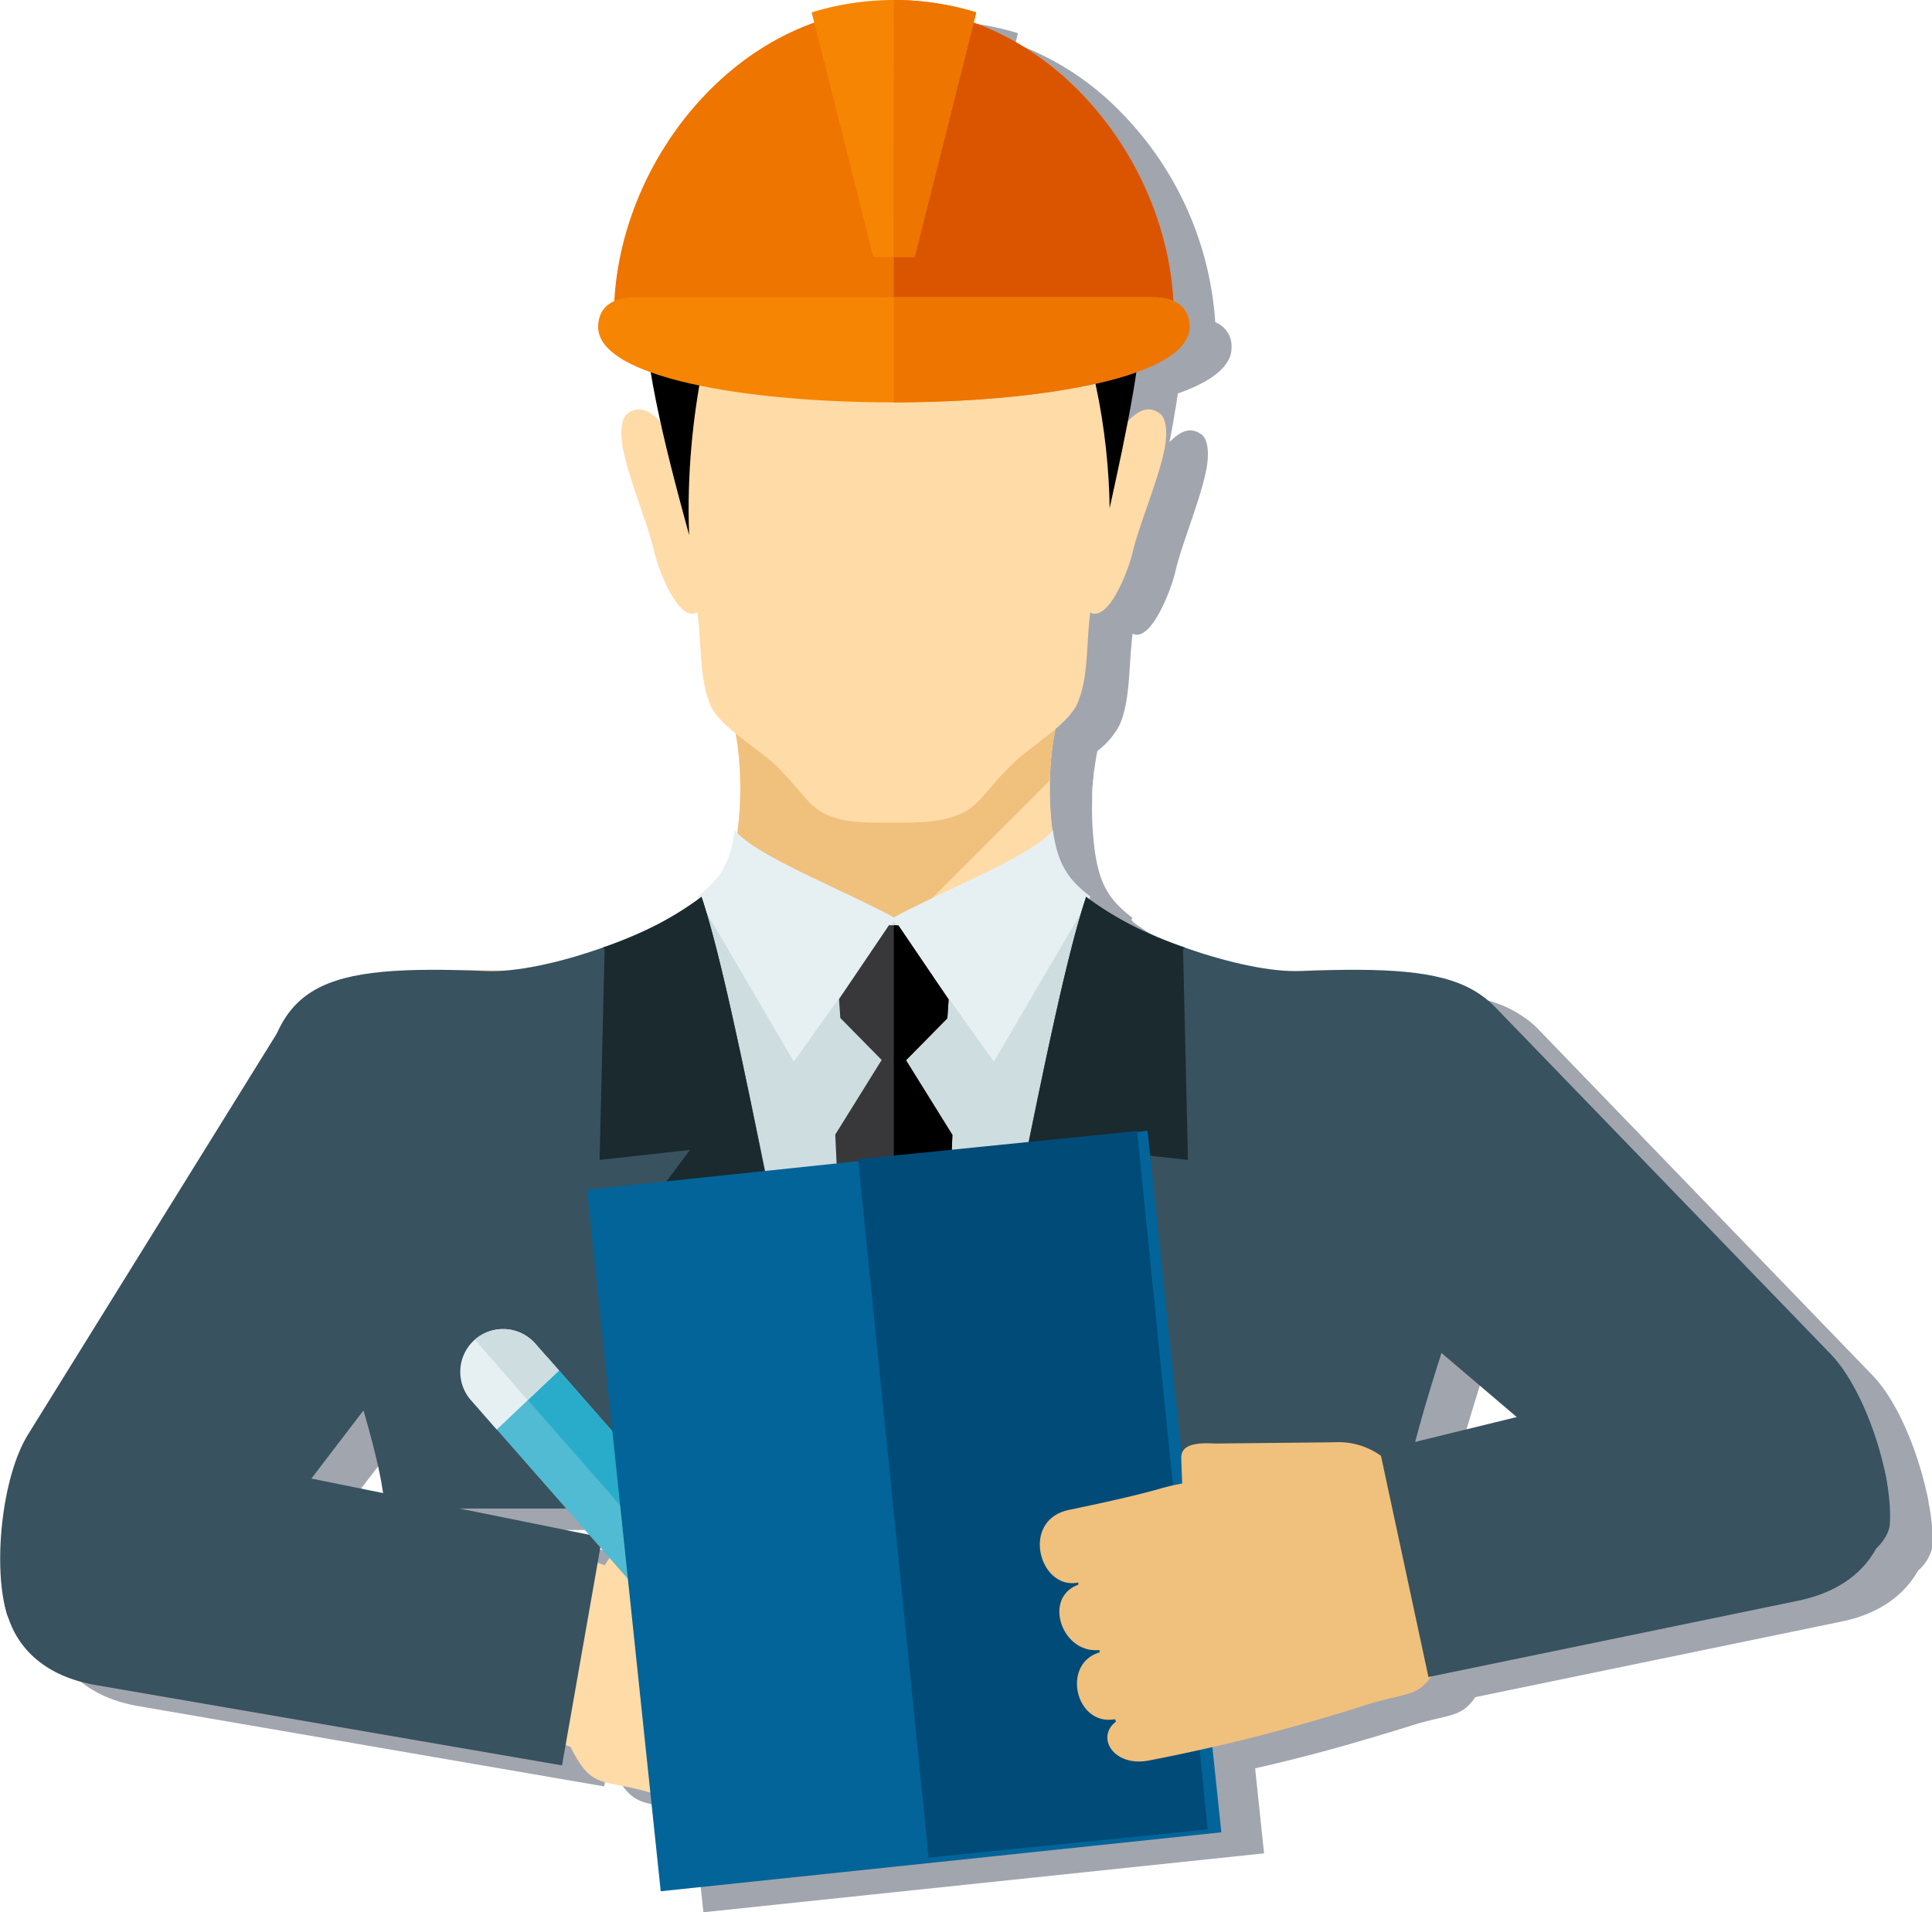
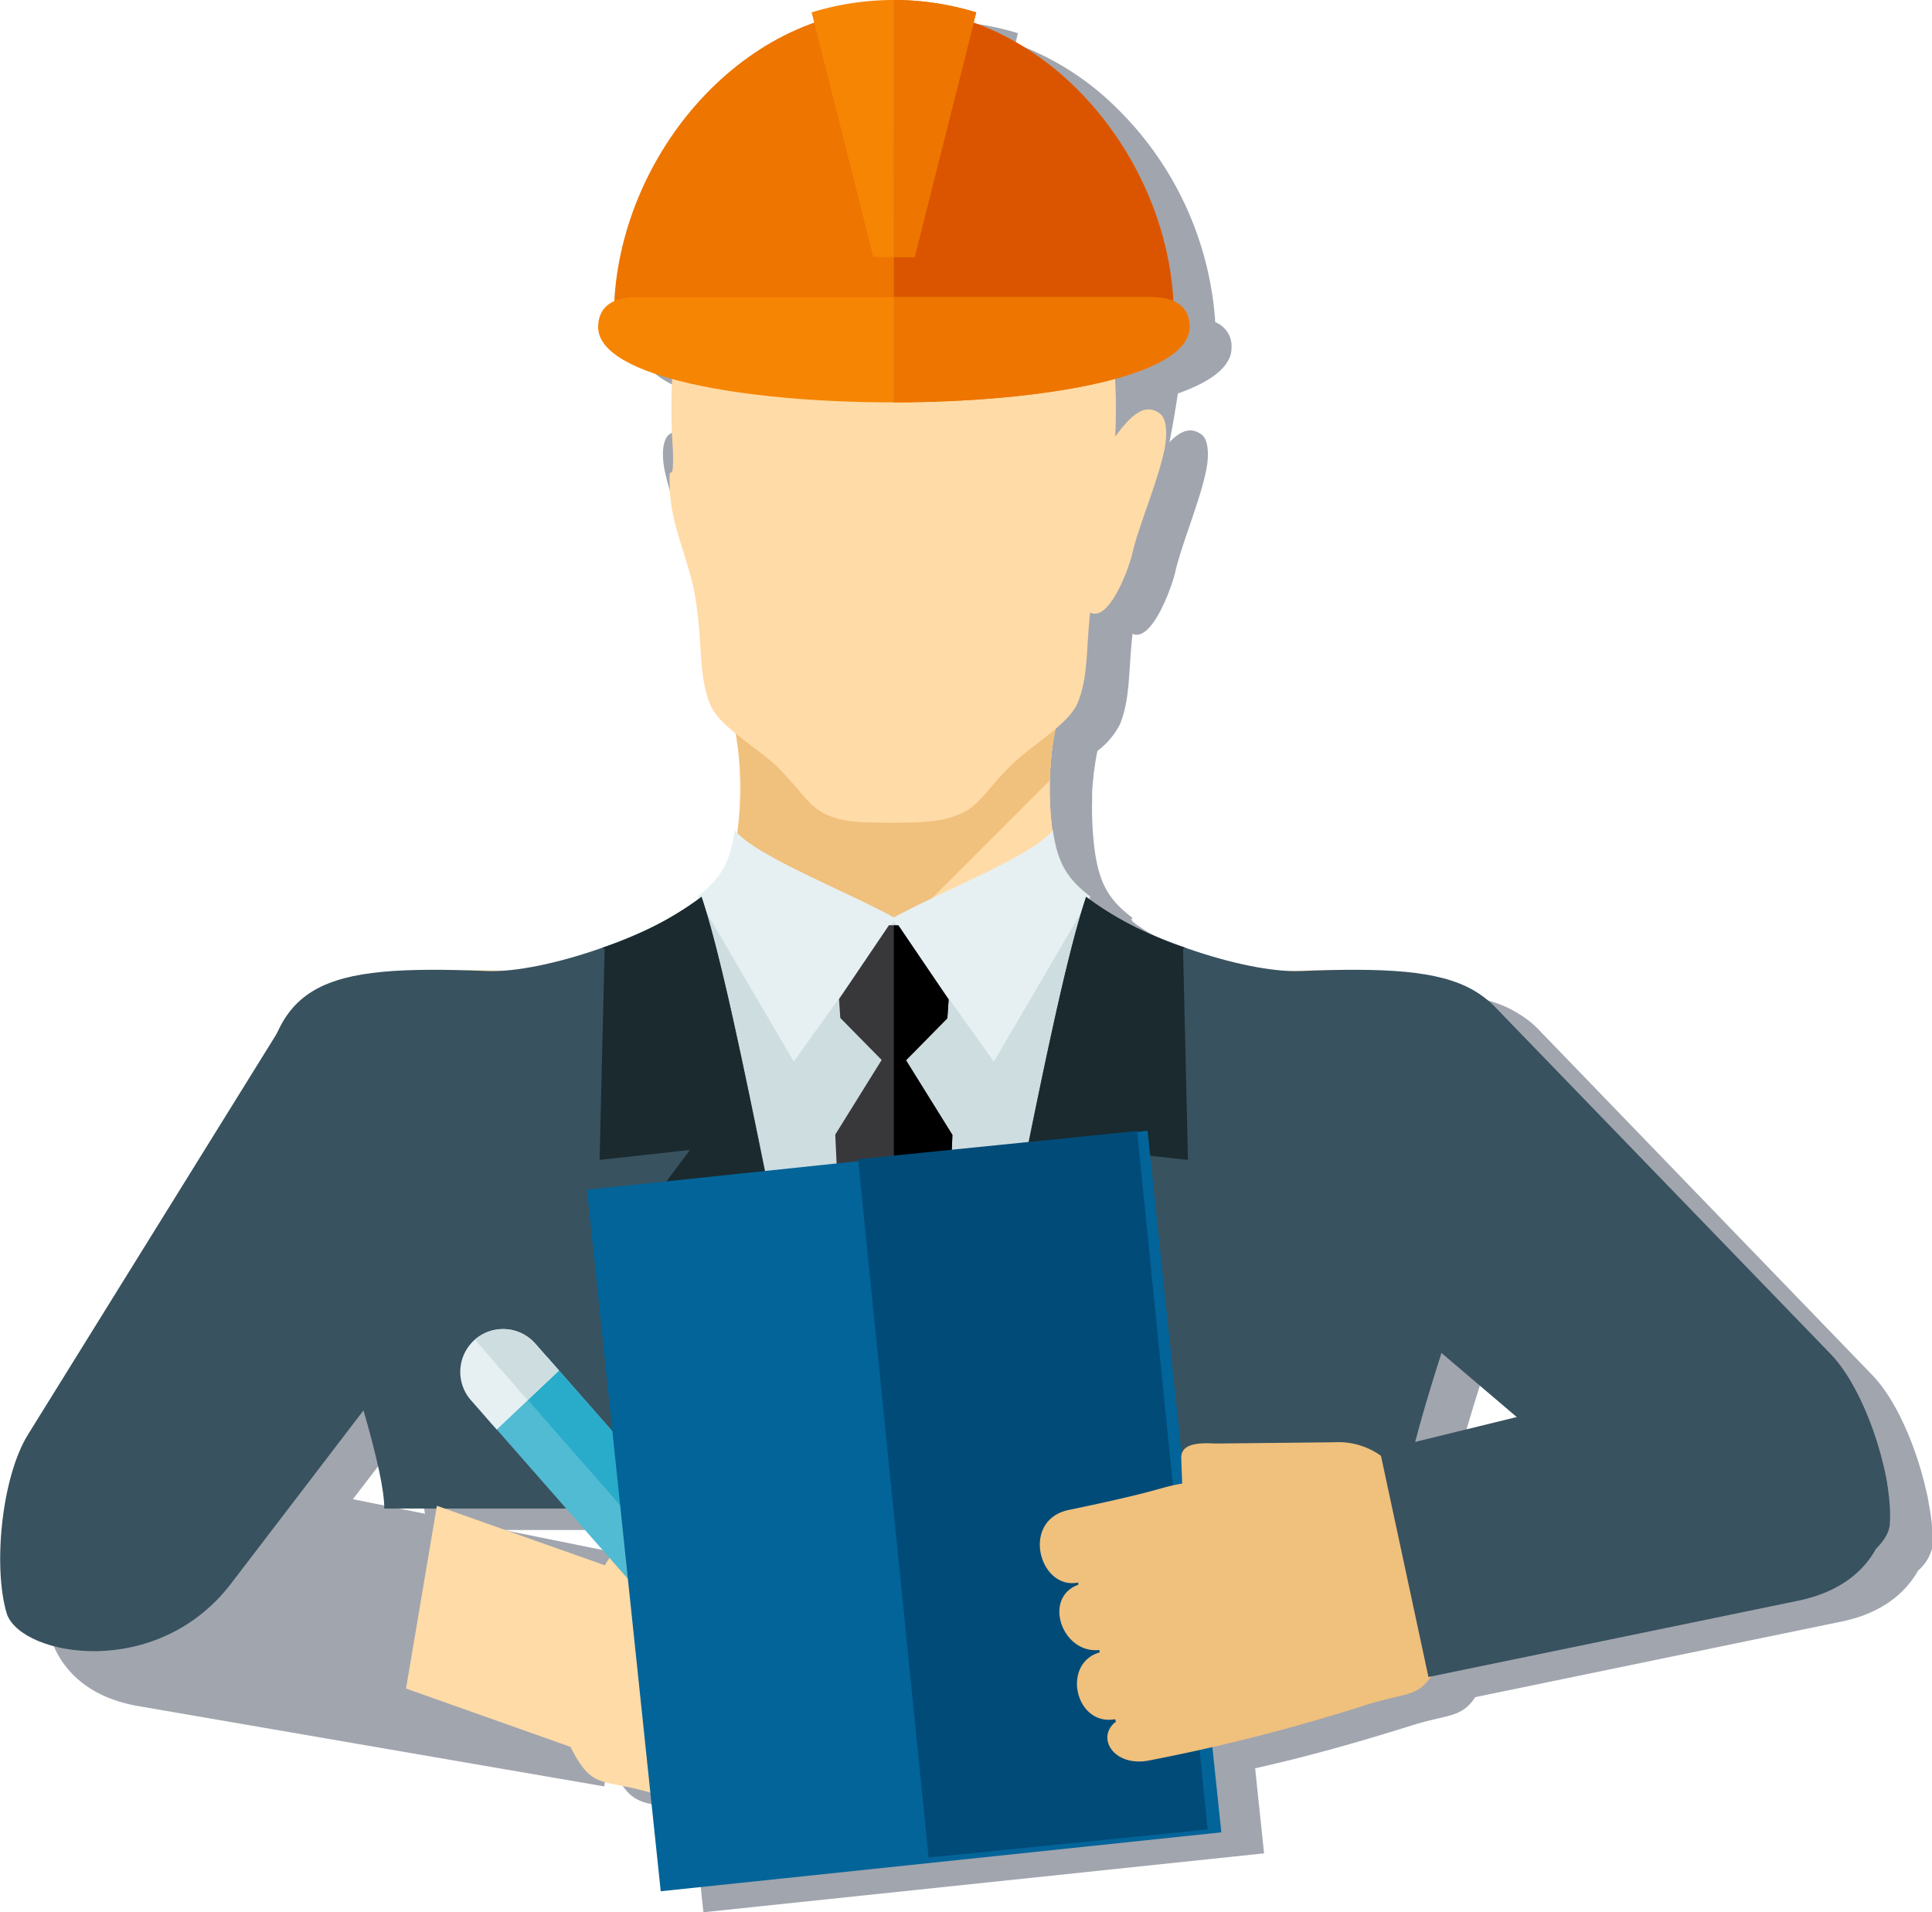
<svg xmlns="http://www.w3.org/2000/svg" viewBox="0 0 184.05 182.16">
  <defs>
    <style>.cls-1{fill:#162035;opacity:0.4;}.cls-1,.cls-10,.cls-11,.cls-12,.cls-2,.cls-3,.cls-4,.cls-5,.cls-6,.cls-7,.cls-8,.cls-9{fill-rule:evenodd;}.cls-2{fill:#38525f;}.cls-3{fill:#ffdba7;}.cls-4{fill:#f0c07d;}.cls-5{fill:#cedde0;}.cls-6{fill:#e6f0f2;}.cls-7{fill:#38383a;}.cls-9{fill:#1a2a2f;}.cls-10{fill:#ed7500;}.cls-11{fill:#db5500;}.cls-12{fill:#f68503;}.cls-13{fill:#51bbd3;}.cls-14{fill:#29acca;}.cls-15{fill:#026499;}.cls-16{fill:#014b78;}</style>
  </defs>
  <title>Card_Illustration2</title>
  <g id="Layer_2" data-name="Layer 2">
    <g id="Layer_1-2" data-name="Layer 1">
      <path class="cls-1" d="M183.76,143.34a11.47,11.47,0,0,0-.29-1.44c-.92-4.07-2.83-8.54-5.06-10.86L146.5,98a8.86,8.86,0,0,0-1.75-1.38c-2.7-1.77-6.83-2.28-13.08-2.19-1.55,0-3.27,0-5.16.08A38.52,38.52,0,0,1,116.12,92l-.51-.18-.85-.35-.56-.22-.76-.34-.59-.26-.69-.33-.6-.29-.6-.32-.59-.32-.54-.31-.56-.33-.52-.35-.45-.3c-.16-.11-.29-.23-.43-.34v-.1l-.12,0v0l.13-.23c-2.14-1.63-3.12-3.11-3.58-6.33,0,0,0,0,0,0a30.44,30.44,0,0,1-.26-4.79c0-.09,0-.18,0-.27,0-.47,0-.93.07-1.38,0-.17,0-.33.05-.49,0-.39.08-.77.13-1.15l.06-.43c.06-.37.12-.71.2-1.06A7.44,7.44,0,0,0,106.69,69c1-2.46.8-5.11,1.2-8.63,1.79.84,3.7-4.25,4.08-5.93.57-2.52,2.38-6.8,2.94-9.67.33-1.64.13-2.95-.42-3.36-.93-.69-1.87-.54-3.08.71.3-1.55.57-3.1.8-4.64,2.26-.79,3.89-1.76,4.64-2.89a4,4,0,0,0,.31-.57,2.58,2.58,0,0,0,.16-.87,2.46,2.46,0,0,0-1.55-2.46,31.49,31.49,0,0,0-9.35-20.36,26.62,26.62,0,0,0-9.69-6.17l.24-1A26.57,26.57,0,0,0,89.15,2h0a26.57,26.57,0,0,0-7.82,1.17l.24,1c-10.57,3.76-18.4,15-19,26.53A2.46,2.46,0,0,0,61,33.14c0,1.77,1.92,3.22,5,4.33.25,1.53.57,3.12.93,4.76-1.26-1.36-2.24-1.54-3.19-.83-.56.41-.75,1.72-.43,3.36.57,2.87,2.38,7.15,2.95,9.67.38,1.7,2.32,6.89,4.14,5.9.44,3.63.2,6.36,1.24,8.85a8,8,0,0,0,2.44,2.75,30.69,30.69,0,0,1,.14,9.4,2.61,2.61,0,0,1-.23-.25c-.46,3.22-1.44,4.7-3.59,6.33l.14.23-.56.44-.47.31c-.17.11-.32.23-.5.34l-.58.34-.51.3-.64.34-.56.3-.66.32-.62.3-.68.3-.66.29-.7.28-.71.28L62,92a40.51,40.51,0,0,1-9.65,2.39c-1.71-.05-3.28-.06-4.69,0-10.17-.24-15,.88-17.27,6L6.66,138.65c-2.54,4.1-3.36,12.77-2,17.14a3.38,3.38,0,0,0,.24.46c1.07,3,3.69,5.48,8.27,6.27l44.39,7.65.34-1.91.43.15c2,4,2.81,3,7.27,4.26l.41.11,1,9.38,53.41-5.61-.85-8.1c4.86-1.1,9.21-2.3,14.84-4.06,3.59-1.13,4.78-.71,6.13-2.72l34.89-7.2c3.66-.75,6-2.57,7.29-4.85a4.19,4.19,0,0,0,1.37-2.26A17,17,0,0,0,183.76,143.34ZM60.12,148.2,48,145.75H58Zm-19.63-4-6.87-1.39,5-6.51A62.65,62.65,0,0,1,40.49,144.22Zm98.34-4.87c.65-2.5,1.53-5.41,2.5-8.44l7.14,6.08ZM60.9,150.89l.26-1.5.85,1a6.39,6.39,0,0,0-.46.76Z" />
      <path class="cls-2" d="M142.5,96,174.41,129c3.35,3.47,6,11.78,5.61,16.32-.62,4.19-12.62,9.17-21.5,1.61l-30-25.54c-13-11.09-9.49-23.94-.62-27.31C131.89,92.61,138.69,92,142.5,96Z" />
      <path class="cls-3" d="M101.18,83c1.9,5,14.86,9.8,20.63,9.55,16-.69,19.57,1.33,20.27,15.85,0,.61.06,2.42.1,4.91a78.49,78.49,0,0,1-27.56,18.92H55.67a78.34,78.34,0,0,1-25.6-16.92c0-3.13,0-5.44,0-6.12.61-15.24,4-17.35,20.3-16.64,5,.22,17.63-5.78,19-9.55s1.45-9.82.57-13.78l15.32.29,15.33-.29C99.72,73.13,99.74,79.14,101.18,83Z" />
      <path class="cls-3" d="M101.18,83c1.9,5,14.86,9.8,20.63,9.55,16-.69,19.57,1.33,20.27,15.85,0,.61.06,2.42.1,4.91a78.49,78.49,0,0,1-27.56,18.92H55.67a78.34,78.34,0,0,1-25.6-16.92c0-3.13,0-5.44,0-6.12.61-15.24,4-17.35,20.3-16.64,5,.22,17.63-5.78,19-9.55s1.45-9.82.57-13.78l15.32.29,15.33-.29C99.72,73.13,99.74,79.14,101.18,83Z" />
      <path class="cls-4" d="M56.45,91.25c5.52-1.93,12-5.66,12.94-8.3,1.39-3.82,1.45-9.82.57-13.78l15.32.29,15.33-.29a26.53,26.53,0,0,0-.59,5.16L72.55,101.8Z" />
      <polygon class="cls-5" points="66.83 85.77 85.23 87.74 103.87 85.64 102.15 143.75 68.74 143.75 66.83 85.77" />
-       <path class="cls-3" d="M67.4,57.08l.89-10.57a24.67,24.67,0,0,1-3.52-3.83c-2.24-3.49-3.65-4.29-5-3.27-.55.41-.75,1.71-.42,3.36.56,2.87,2.37,7.15,2.94,9.66C62.73,54.45,65.37,61.38,67.4,57.08Z" />
      <path class="cls-3" d="M102.84,57.08,102,46.51a25,25,0,0,0,3.51-3.83c2.25-3.49,3.66-4.29,5-3.27.56.41.75,1.71.43,3.36-.57,2.87-2.38,7.15-3,9.66C107.52,54.45,104.87,61.38,102.84,57.08Z" />
      <path class="cls-3" d="M85.52,78.37h-.26c-3.18,0-4.77,0-6.5-.76S76.28,75.26,74,73c-2-1.88-5.47-3.8-6.33-5.85-1.17-2.82-.71-5.92-1.44-10.28-.58-3.48-2.22-6.57-2.41-10-.2-3.76.4.17.28-4.08a54.77,54.77,0,0,1,.26-10.52c1.92-11,15.71-14.4,25.18-13a23.85,23.85,0,0,1,12.35,5.43,12.41,12.41,0,0,1,4,7.51,55.6,55.6,0,0,1,.29,10.47c-.13,4.24.49.29.29,4-.19,3.47-1.82,6.56-2.39,10-.71,4.36-.25,7.43-1.41,10.26-.86,2.06-4.34,4-6.29,5.91-2.29,2.24-3.09,3.88-4.76,4.62S88.47,78.36,85.52,78.37Z" />
      <path class="cls-6" d="M100.3,79.08c.45,3.22,1.44,4.7,3.58,6.33l-9.2,15.72L84.94,87.5C89.78,84.84,98.41,81.51,100.3,79.08Z" />
      <path class="cls-6" d="M70,79.08c-.45,3.22-1.44,4.7-3.58,6.33l9.2,15.72L85.36,87.5C80.52,84.84,71.89,81.51,70,79.08Z" />
      <path class="cls-2" d="M103.47,85.43c4.14,3.5,14.87,7.3,20.46,7.07,16-.65,20.41,1.07,21.53,13,0,.49-11.8,31.18-11.8,38.2H90.48C94.5,128.72,99.91,96,103.47,85.43Z" />
      <path class="cls-2" d="M66.83,85.43c-4.14,3.5-14.87,7.3-20.47,7.07-16-.65-20.4,1.07-21.52,13-.05.48,11.79,31.22,11.77,38.2H79.86C75.8,128.57,70.33,95.82,66.83,85.43Z" />
      <polygon class="cls-7" points="85.59 88.16 90.37 95.21 90.25 97 86.31 101 90.73 108.11 89.24 143.75 81.24 143.75 79.57 108.08 83.99 100.97 80.05 96.97 79.93 95.17 84.69 88.13 85.59 88.16" />
      <polygon class="cls-8" points="85.59 88.16 90.37 95.21 90.25 97 86.31 101 90.73 108.11 89.24 143.75 85.15 143.75 85.15 88.14 85.59 88.16" />
      <path class="cls-9" d="M103.47,85.43a32.86,32.86,0,0,0,9.42,4.84l-.19.14.47,20.08-8.6-.95,5,6.69-7,27.52H90.55C94.56,128.67,99.93,95.93,103.47,85.43Z" />
      <path class="cls-9" d="M66.83,85.43a32.86,32.86,0,0,1-9.42,4.84l.19.14-.48,20.08,8.61-.95-5,6.69,7.58,27.52H79.78C75.74,128.59,70.34,95.85,66.83,85.43Z" />
-       <path class="cls-8" d="M69.65,26.78c-1.49,1.78-4.47,12.5-4,24.19-5-18.27-7.75-31.32,3.19-39.53C83.23.65,101.07,9.21,102,11.72c10.54,5.83,6.87,22.22,3.71,36.69-.1-7.26-1.63-16.27-5.27-22.6-.87-.84-1.86-1.34-2.65-1C64.77,38.64,71,25.21,69.65,26.78Z" />
      <path class="cls-10" d="M85.15.83c14.73,0,26.67,14.64,26.67,29.37H58.48C58.48,15.47,70.42.83,85.15.83Z" />
      <path class="cls-11" d="M85.15.83c14.73,0,26.67,14.64,26.67,29.37H85.15Z" />
      <path class="cls-12" d="M85.15,0A26.69,26.69,0,0,1,93,1.18l-5.87,23.3H83.19L77.32,1.18A26.69,26.69,0,0,1,85.15,0Z" />
      <path class="cls-10" d="M85.15,0A26.69,26.69,0,0,1,93,1.18l-5.87,23.3h-2Z" />
      <path class="cls-12" d="M60.58,28.31h49.13c2,0,3.61.74,3.61,2.83,0,9.54-56.34,9.63-56.34,0C57,29.05,58.6,28.31,60.58,28.31Z" />
      <path class="cls-10" d="M85.15,28.31h24.56c2,0,3.61.74,3.61,2.83,0,4.77-14.08,7.18-28.17,7.19Z" />
      <path class="cls-2" d="M26.9,97.6,2.67,136.65c-2.55,4.11-3.36,12.77-2,17.14,1.49,4,14.27,6.31,21.35-2.95l23.92-31.28c5.27-6.89,1.1-12.85-.4-17.7s-.12-8.42-4.74-9.13C36.57,92.09,29.79,93,26.9,97.6Z" />
      <path class="cls-3" d="M88.72,158l0,.22c3.45,1.11,1.81,6.53-1.81,6.29l0,.23c3.73.92,2.59,7-1.22,6.42l-.08.26.06,0c1.93,1.43.28,4.31-3.07,3.77a175.69,175.69,0,0,1-21-4.53c-4.46-1.22-5.21-.24-7.26-4.26l-15.66-5.55,2.94-17.41,16,5.67a6.91,6.91,0,0,1,6.19-3.54l11.33-.31a2.85,2.85,0,0,1,3.68,1.39L80,149.45c2.49.35.12.07,9.28,1.62C94,151.87,92.42,158.62,88.72,158Z" />
-       <path class="cls-2" d="M18.36,138.56l39,7.89-3.82,21.72L9.13,160.52c-4.77-.82-7.43-3.42-8.41-6.63C-1.76,145.8,5.89,136,18.36,138.56Z" />
      <rect class="cls-13" x="59.75" y="126.42" width="8.17" height="44.75" transform="translate(-82.29 79.06) rotate(-41.27)" />
      <rect class="cls-14" x="63.32" y="125.07" width="4.08" height="44.75" transform="translate(-81.01 79.72) rotate(-41.26)" />
      <path class="cls-6" d="M45.24,127.61h0A4.09,4.09,0,0,1,51,128l2.25,2.56-5.93,5.62-2.46-2.8A4.09,4.09,0,0,1,45.24,127.61Z" />
      <path class="cls-5" d="M45.24,127.61A4.09,4.09,0,0,1,51,128l2.25,2.56-3,2.81Z" />
      <rect class="cls-15" x="59.29" y="110.34" width="53.7" height="67.2" transform="translate(-14.58 9.79) rotate(-6)" />
      <rect class="cls-16" x="86.07" y="108.94" width="26.85" height="67.2" transform="matrix(0.99, -0.1, 0.1, 0.99, -14.36, 11.18)" />
      <path class="cls-4" d="M102.72,150.75l0,.21c-3.4,1.24-1.56,6.59,2,6.22l.05.22c-3.7,1.07-2.32,7.07,1.46,6.37l.09.27h-.06c-1.88,1.51-.12,4.32,3.21,3.66a178.52,178.52,0,0,0,20.77-5.32c4.41-1.38,5.21-.44,7.1-4.53l15.44-6.13-3.59-17.29-15.76,6.27a6.93,6.93,0,0,0-6.32-3.31l-11.34.12c-1.63-.09-3.29,0-3.24,1.41l.09,2.4c-2.48.44-1.73.63-10.82,2.52C97.2,144.82,99,151.51,102.72,150.75Z" />
      <path class="cls-2" d="M161.3,130.87l-29.85,7.31,4.63,21.57,35.28-7.28c4.73-1,7.29-3.7,8.15-6.94C181.68,137.35,173.66,127.85,161.3,130.87Z" />
    </g>
  </g>
</svg>